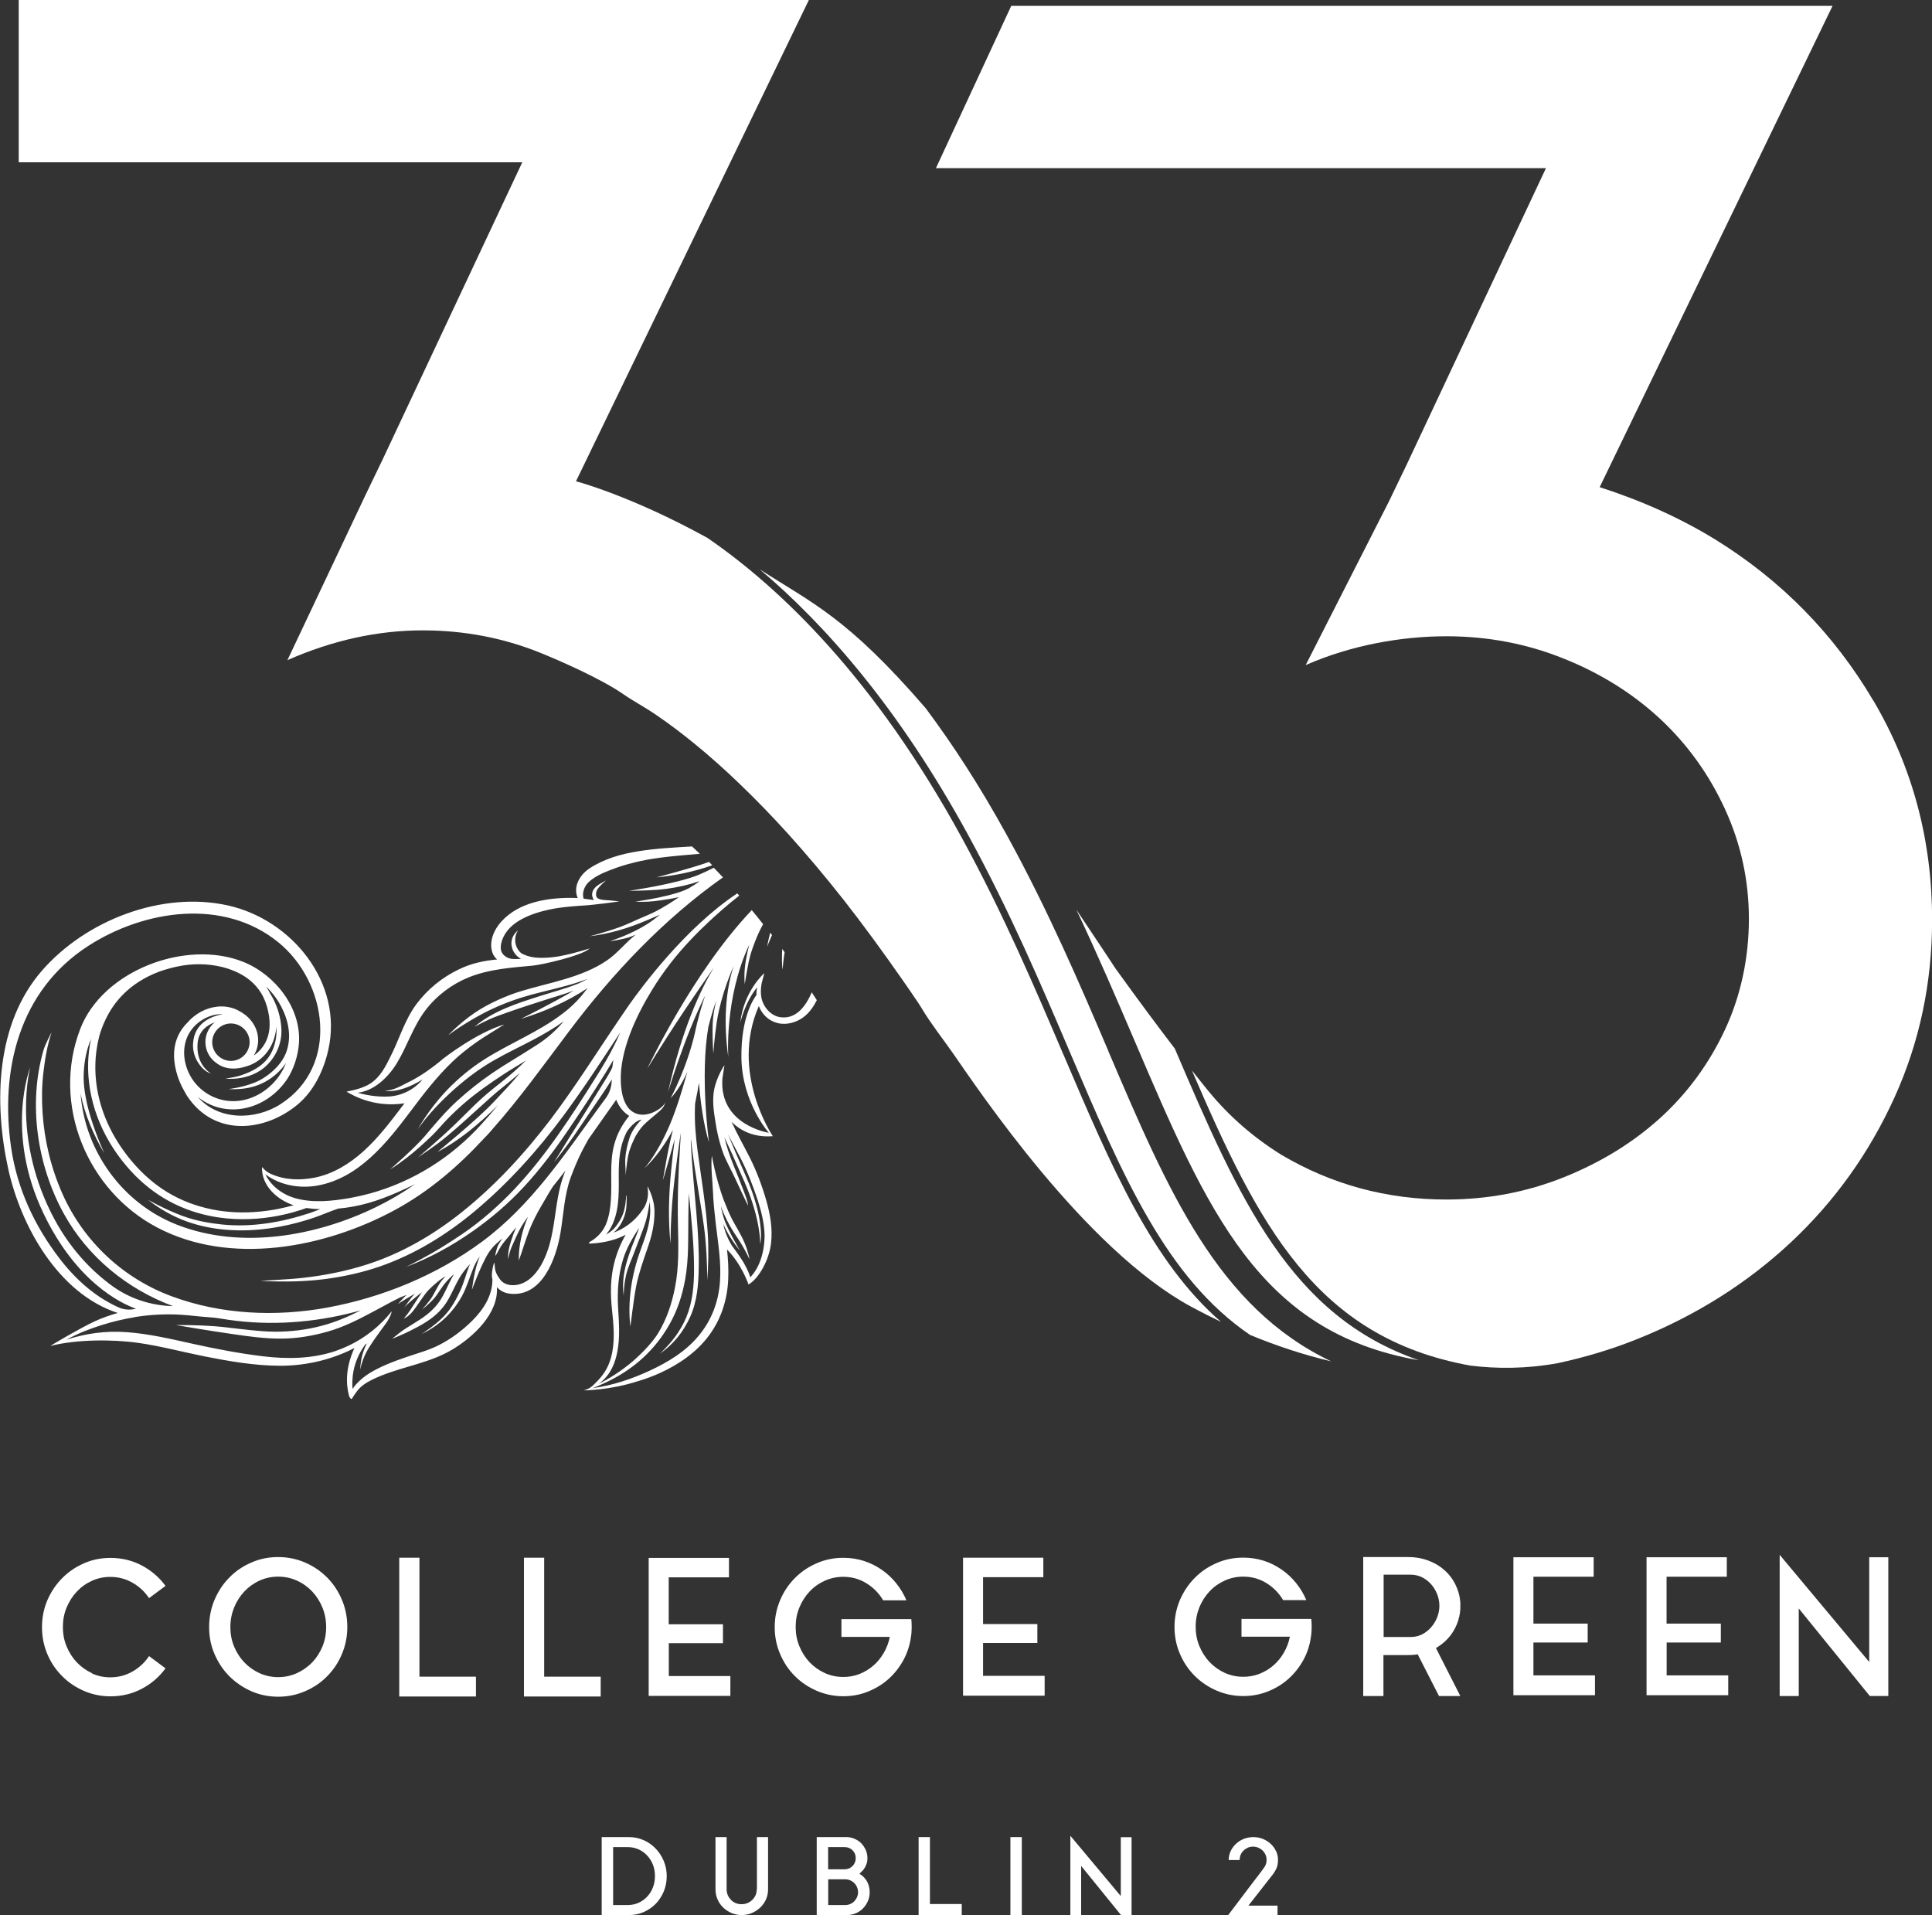
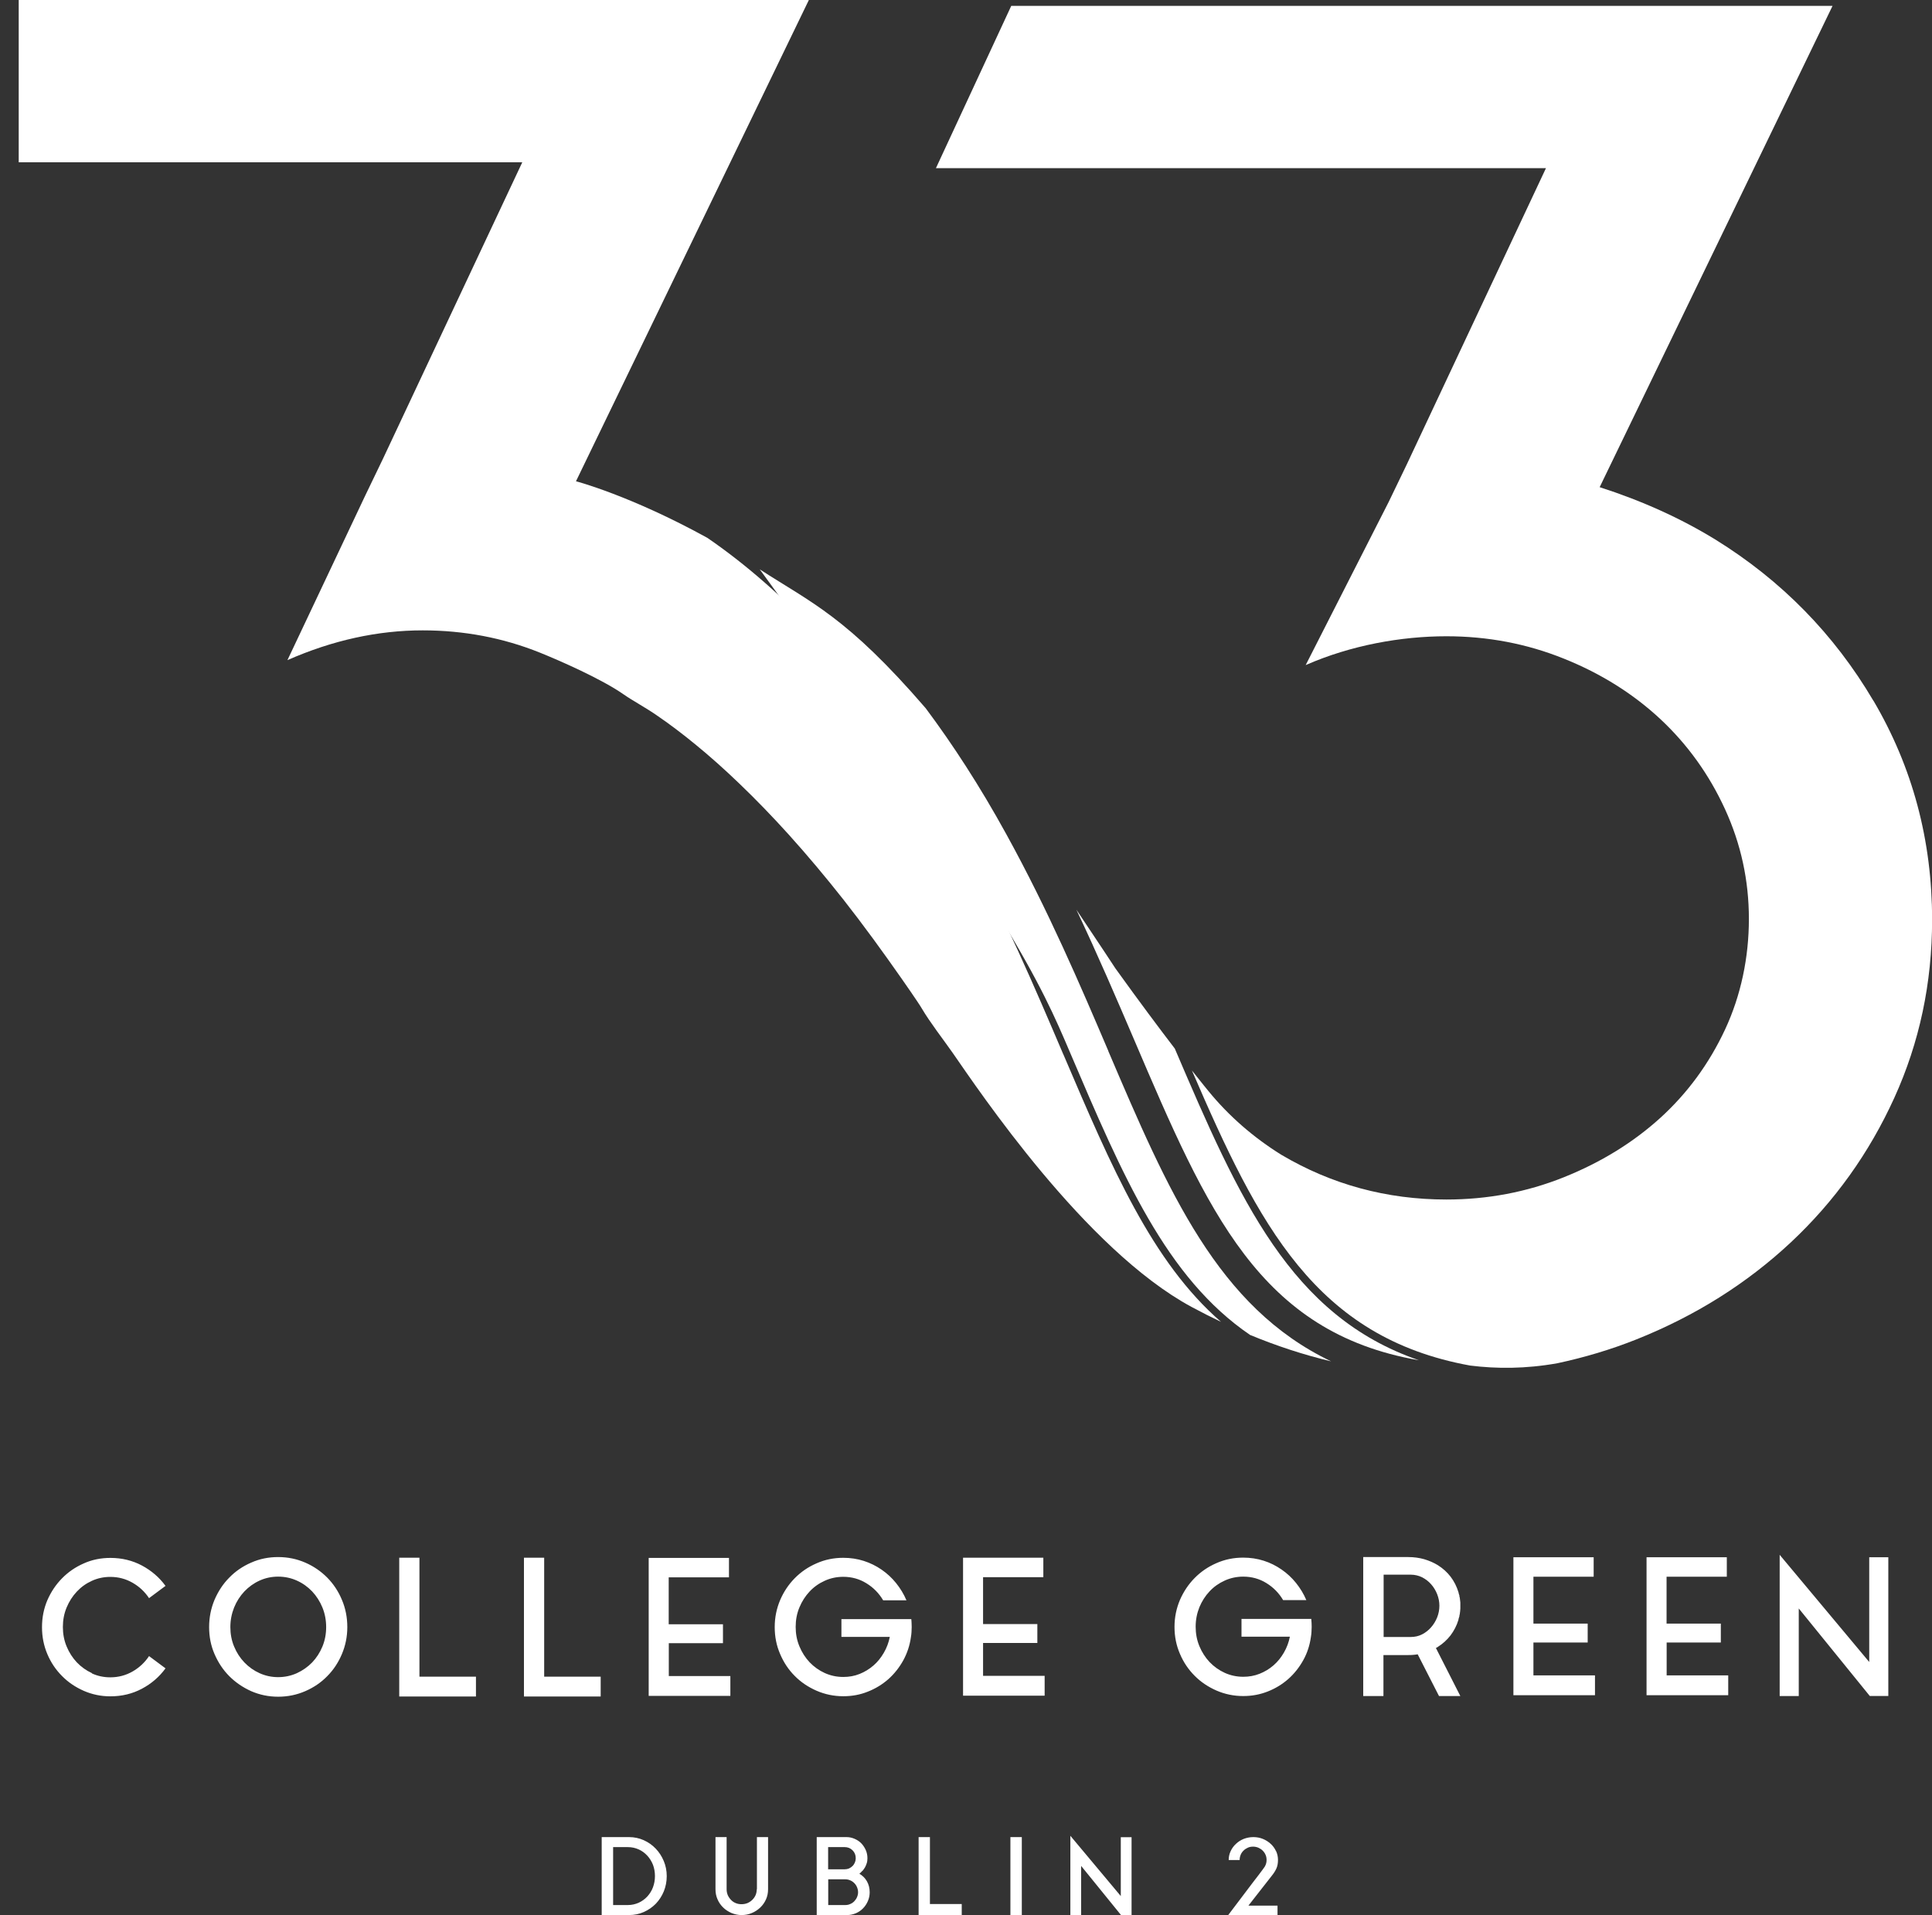
<svg xmlns="http://www.w3.org/2000/svg" width="116" height="115" viewBox="0 0 116 115" fill="none">
  <rect x="0" y="0" width="116" height="115" fill="#333333" stroke="none" />
  <g clip-path="url(#clip0_1228_238)">
    <path d="M76.614 111.145C76.536 110.976 76.429 110.83 76.294 110.707C76.159 110.583 76.002 110.482 75.822 110.409C75.642 110.336 75.451 110.302 75.249 110.302C75.047 110.302 74.856 110.341 74.676 110.409C74.496 110.482 74.339 110.583 74.21 110.707C74.075 110.83 73.968 110.976 73.89 111.145C73.811 111.314 73.772 111.488 73.772 111.679H74.429C74.429 111.566 74.451 111.465 74.491 111.364C74.53 111.269 74.592 111.179 74.665 111.111C74.738 111.038 74.822 110.982 74.923 110.937C75.019 110.892 75.126 110.875 75.238 110.875C75.35 110.875 75.451 110.898 75.552 110.937C75.648 110.982 75.738 111.038 75.811 111.111C75.884 111.184 75.946 111.269 75.985 111.364C76.03 111.46 76.047 111.566 76.047 111.679C76.047 111.819 76.013 111.949 75.94 112.072C75.94 112.078 75.923 112.1 75.901 112.128C75.878 112.156 75.85 112.196 75.817 112.246C75.783 112.297 75.743 112.348 75.699 112.404C75.654 112.46 75.609 112.522 75.569 112.578C75.463 112.718 75.345 112.876 75.21 113.044L73.744 114.983H76.704V114.416H74.957L76.373 112.606C76.491 112.46 76.581 112.314 76.642 112.173C76.704 112.033 76.732 111.864 76.732 111.668C76.732 111.482 76.693 111.302 76.614 111.134M64.918 112.038L67.317 114.994H67.941V110.308H67.294V113.842L64.266 110.223V114.994H64.913V112.038H64.918ZM60.666 114.983H61.351V110.302H60.666V114.983ZM55.834 110.302H55.155V114.989H57.744V114.32H55.834V110.302ZM49.728 114.382V112.836H50.75C50.857 112.836 50.958 112.859 51.048 112.898C51.144 112.938 51.222 112.994 51.295 113.067C51.368 113.14 51.419 113.219 51.458 113.314C51.498 113.41 51.52 113.511 51.52 113.612C51.52 113.713 51.498 113.814 51.458 113.904C51.419 114 51.363 114.078 51.295 114.151C51.228 114.224 51.144 114.281 51.048 114.32C50.953 114.365 50.851 114.382 50.75 114.382H49.728ZM49.728 110.903H50.717C50.902 110.903 51.059 110.965 51.188 111.094C51.318 111.224 51.38 111.381 51.38 111.572C51.38 111.662 51.363 111.746 51.329 111.825C51.295 111.904 51.25 111.977 51.188 112.038C51.127 112.1 51.059 112.145 50.975 112.185C50.896 112.218 50.806 112.235 50.711 112.235H49.722V110.903H49.728ZM51.784 112.331C51.84 112.263 51.891 112.196 51.936 112.117C51.981 112.038 52.014 111.954 52.042 111.864C52.071 111.774 52.082 111.673 52.082 111.566C52.082 111.392 52.048 111.229 51.981 111.078C51.913 110.926 51.823 110.791 51.711 110.673C51.593 110.555 51.464 110.471 51.306 110.403C51.155 110.336 50.992 110.302 50.823 110.302H49.037V114.983H50.857C51.042 114.983 51.222 114.944 51.385 114.876C51.554 114.803 51.694 114.708 51.818 114.579C51.941 114.455 52.037 114.309 52.11 114.14C52.183 113.972 52.217 113.797 52.217 113.612C52.217 113.365 52.16 113.146 52.048 112.949C51.936 112.758 51.784 112.606 51.599 112.505C51.66 112.454 51.717 112.392 51.773 112.331M45.436 113.432C45.436 113.556 45.413 113.674 45.369 113.781C45.324 113.887 45.256 113.983 45.172 114.067C45.088 114.151 44.992 114.213 44.88 114.264C44.767 114.309 44.65 114.331 44.52 114.331C44.391 114.331 44.279 114.309 44.172 114.264C44.06 114.219 43.964 114.151 43.886 114.067C43.807 113.983 43.739 113.887 43.694 113.781C43.65 113.674 43.627 113.556 43.627 113.432V110.302H42.959V113.432C42.959 113.651 42.998 113.854 43.082 114.039C43.161 114.224 43.273 114.387 43.419 114.528C43.56 114.668 43.728 114.775 43.919 114.86C44.11 114.938 44.312 114.983 44.526 114.983C44.739 114.983 44.953 114.944 45.144 114.86C45.335 114.781 45.503 114.668 45.65 114.528C45.795 114.387 45.908 114.23 45.992 114.039C46.076 113.854 46.116 113.651 46.116 113.432V110.302H45.447V113.432H45.436ZM36.813 114.382V110.903H37.689C37.925 110.903 38.139 110.948 38.341 111.038C38.543 111.128 38.712 111.252 38.863 111.415C39.009 111.572 39.122 111.757 39.206 111.965C39.285 112.179 39.324 112.404 39.324 112.64C39.324 112.876 39.285 113.101 39.206 113.314C39.127 113.528 39.009 113.707 38.869 113.865C38.723 114.022 38.554 114.146 38.352 114.241C38.15 114.331 37.931 114.382 37.695 114.382H36.818H36.813ZM36.127 110.302V114.983H37.762C38.088 114.983 38.386 114.921 38.661 114.798C38.936 114.674 39.178 114.505 39.38 114.298C39.582 114.084 39.74 113.842 39.858 113.556C39.97 113.275 40.032 112.971 40.032 112.645C40.032 112.319 39.97 112.016 39.852 111.735C39.734 111.454 39.571 111.201 39.369 110.993C39.167 110.78 38.925 110.611 38.65 110.487C38.374 110.364 38.082 110.302 37.768 110.302H36.133H36.127Z" fill="white" />
    <path d="M85.175 81.664C77.479 79.006 74.418 72.038 70.536 62.957C69.631 61.776 68.44 60.186 66.969 58.141C66.952 58.112 65.991 56.651 64.626 54.617C65.929 57.365 67.058 60.006 68.103 62.445C72.519 72.785 75.614 80.001 85.181 81.67" fill="white" />
    <path d="M63.845 63.311C62.166 59.377 60.267 54.915 57.761 50.324C52.509 40.709 46.846 35.297 42.475 32.296C37.846 29.745 34.583 28.896 34.583 28.896L48.565 0H1.124V9.744H31.358L22.993 27.547L21.915 29.784L17.258 39.635C19.965 38.444 22.673 37.848 25.381 37.848C27.847 37.848 30.201 38.292 32.431 39.191C33.56 39.647 36.105 40.754 37.459 41.703C37.998 42.08 38.723 42.456 39.476 42.979C40.257 43.513 41.004 44.086 41.734 44.682C42.65 45.429 43.526 46.216 44.374 47.031C45.408 48.02 46.402 49.054 47.357 50.11C48.498 51.375 49.587 52.678 50.638 54.01C51.857 55.561 53.009 57.152 54.138 58.764C54.16 58.798 55.143 60.197 55.34 60.54C55.862 61.422 56.61 62.372 57.2 63.215C58.75 65.441 65.148 75.022 71.547 78.472C72.131 78.787 72.721 79.085 73.311 79.366C69.16 75.764 66.75 70.11 63.845 63.305" fill="white" />
    <path d="M112.478 42.069C110.124 38.079 106.961 34.847 102.978 32.386C100.905 31.116 98.596 30.071 96.046 29.25L110.028 0.354H60.716L56.194 10.098H92.821L84.457 27.901L83.378 30.138L78.395 39.933C81.103 38.742 84.131 38.202 86.844 38.202C89.31 38.202 91.664 38.646 93.894 39.545C96.124 40.439 98.057 41.653 99.692 43.176C101.321 44.699 102.619 46.502 103.574 48.587C104.529 50.672 105.006 52.864 105.006 55.173C105.006 57.483 104.529 59.77 103.574 61.816C102.619 63.861 101.321 65.632 99.692 67.115C98.057 68.599 96.124 69.79 93.894 70.684C91.664 71.577 89.31 72.021 86.844 72.021C83.26 72.021 79.951 71.122 76.923 69.329C75.249 68.284 73.794 67.02 72.564 65.519C72.525 65.469 72.182 65.058 71.564 64.272C75.558 73.538 78.985 80.304 88.271 81.99C89.855 82.187 91.597 82.193 93.512 81.85C95.141 81.501 96.726 81.029 98.259 80.417C101.804 79.001 104.888 77.056 107.523 74.595C110.152 72.133 112.225 69.239 113.736 65.918C115.247 62.597 116.006 59.029 116.006 55.224C116.006 50.447 114.831 46.058 112.483 42.069" fill="white" />
-     <path d="M66.547 63.103C64.862 59.152 62.946 54.673 60.418 50.082C58.812 47.16 57.183 44.67 55.581 42.524C50.835 37.022 48.728 36.202 45.616 34.184C49.486 37.449 53.941 42.462 58.126 50.127C60.643 54.735 62.547 59.203 64.227 63.148C67.424 70.644 70.019 76.719 75.058 80.153C76.648 80.81 78.266 81.344 79.923 81.737C73.114 78.489 70.143 71.538 66.542 63.103" fill="white" />
-     <path d="M46.352 56.14C46.318 56.095 46.279 56.044 46.245 56C46.172 56.275 46.11 56.55 46.06 56.837C46.06 56.854 46.166 56.556 46.352 56.146M47.11 57.174C47.065 57.112 47.015 57.039 46.97 56.977C46.958 57.101 46.953 57.225 46.953 57.337C46.936 57.854 46.986 58.253 46.992 58.191C47.003 57.989 47.037 57.624 47.11 57.174ZM42.706 51.97C42.706 51.97 42.745 51.953 42.762 51.948C42.7 51.88 42.633 51.813 42.571 51.751C41.487 52.145 39.38 52.684 39.419 52.678C40.543 52.572 41.644 52.341 42.711 51.97M18.409 72.532C18.679 72.572 18.948 72.594 19.224 72.6C19.021 72.679 18.819 72.757 18.623 72.825C16.926 73.387 15.14 73.701 13.348 73.522C12.645 73.448 11.808 73.319 10.938 72.999C9.893 72.611 8.87 72.027 8.887 72.038C9.589 72.589 10.37 73.033 11.207 73.336C12.769 73.898 14.499 73.982 16.134 73.758C17.033 73.634 17.926 73.42 18.786 73.134C19.291 72.965 19.791 72.74 20.302 72.566C20.611 72.538 20.909 72.499 21.179 72.448C22.42 72.229 23.566 71.746 24.707 71.201C24.78 71.167 24.853 71.128 24.926 71.094C24.19 71.611 23.409 72.072 22.578 72.476C18.988 74.224 14.488 75.028 10.668 73.55C7.337 72.263 5.09 69.099 4.837 65.643C5.078 66.918 5.629 68.16 6.269 69.262C6.281 69.284 5.814 68.284 5.455 67.121C5.202 66.306 5.028 65.412 5.022 64.755C5.017 64.007 5.129 63.255 5.393 62.558C5.415 62.496 5.438 62.44 5.466 62.383C5.365 62.844 5.309 63.316 5.292 63.794C5.23 65.969 6.039 68.172 7.578 69.992C8.915 71.577 10.595 72.589 12.572 72.999C15.297 73.567 17.696 72.791 18.392 72.532M15.988 59.242C16.269 59.512 16.51 59.815 16.718 60.141C17.735 61.822 17.291 63.035 17.05 63.479C17.016 63.541 16.977 63.603 16.937 63.665C16.859 63.783 16.774 63.895 16.685 63.996C16.392 64.334 15.898 64.744 15.353 64.974C14.556 65.306 13.707 65.39 13.718 65.39C14.336 65.418 14.926 65.368 15.511 65.143C16.055 64.929 16.544 64.586 16.926 64.142C17.016 64.041 17.095 63.934 17.173 63.822C17.061 64.114 16.909 64.395 16.713 64.665C16.084 65.519 15.072 66.126 13.977 66.115C12.909 66.109 11.904 65.497 11.404 64.558C10.932 63.676 10.898 62.541 11.561 61.743C11.994 61.22 12.69 60.861 13.376 60.894C12.629 61.023 11.685 61.451 11.595 62.603C11.539 63.305 11.853 63.805 12.129 64.103C12.308 64.3 12.471 64.39 12.674 64.463C12.482 64.339 11.758 63.822 11.865 62.625C11.926 61.945 12.376 61.574 12.887 61.383C12.494 61.715 12.269 62.232 12.348 62.777C12.409 63.215 12.651 63.586 12.988 63.822C13.735 64.412 14.713 64.047 14.713 64.047C15.634 63.816 16.482 63.002 16.595 61.653C16.617 61.956 16.595 62.271 16.522 62.58C16.269 63.614 15.617 64.193 14.387 64.592C14.117 64.676 13.533 64.761 13.533 64.761C14.168 64.817 14.825 64.704 15.393 64.412C16.331 63.929 16.932 62.878 16.898 61.833C16.876 61.091 16.634 60.31 16.224 59.658C16.151 59.517 16.078 59.383 15.994 59.259M14.977 62.417C15.061 63.03 14.634 63.597 14.022 63.687C13.409 63.772 12.842 63.344 12.752 62.732C12.668 62.119 13.095 61.552 13.707 61.462C14.319 61.377 14.887 61.805 14.977 62.417ZM8.078 79.079C8.078 79.079 8.118 79.079 8.123 79.074C9.028 78.933 9.943 78.883 10.876 78.939C11.421 78.973 11.966 79.051 12.511 79.085C12.775 79.102 13.033 79.13 13.291 79.175C15.78 79.602 18.359 79.473 20.814 78.894C21.1 78.826 21.381 78.753 21.662 78.675C20.909 79.057 20.134 79.388 19.314 79.602C18.392 79.849 17.432 79.962 16.482 79.956C15.516 79.945 14.556 79.804 13.595 79.698C12.584 79.579 11.584 79.557 10.572 79.557C10.528 79.557 12.82 79.939 13.943 80.097C14.909 80.237 15.876 80.377 16.859 80.372C17.819 80.372 18.774 80.209 19.696 79.945C20.606 79.681 21.454 79.265 22.291 78.815C22.701 78.596 23.111 78.371 23.527 78.152C23.69 78.068 23.858 77.984 24.027 77.899C24.156 77.849 24.285 77.798 24.415 77.748C24.229 77.905 23.875 78.315 23.909 78.287C24.01 78.208 24.465 77.933 24.915 77.669C24.656 77.933 24.459 78.264 24.229 78.546C24.297 78.456 24.476 78.293 24.662 78.13C24.875 77.95 25.094 77.77 25.173 77.708C25.224 77.669 25.274 77.629 25.33 77.59C25.089 77.944 24.808 78.405 24.589 78.725C24.381 79.029 24.229 79.169 24.24 79.169C24.555 79.046 24.768 78.765 24.965 78.495C25.19 78.186 25.392 77.86 25.634 77.562C25.746 77.427 26.15 77.028 26.566 76.742C26.628 76.697 26.695 76.657 26.757 76.618C26.678 76.702 26.6 76.792 26.527 76.882C26.302 77.163 26.128 77.573 25.943 77.871C25.757 78.175 25.33 78.635 25.341 78.624C25.589 78.433 25.813 78.225 26.027 78C26.263 77.742 26.431 77.422 26.645 77.146C26.825 76.91 27.032 76.691 27.257 76.5C27.015 76.91 26.83 77.354 26.605 77.781C26.28 78.399 25.802 78.849 25.218 79.225C24.943 79.405 24.667 79.568 24.392 79.743C24.094 79.928 23.836 80.147 23.561 80.366C23.516 80.406 24.257 80.091 24.577 79.928C24.858 79.782 25.145 79.641 25.415 79.478C25.988 79.136 26.482 78.725 26.836 78.152C27.201 77.562 27.42 76.893 27.847 76.337C27.965 76.185 28.088 76.039 28.218 75.899C27.999 76.427 27.858 77.017 27.634 77.495C27.403 77.984 27.122 78.551 26.628 79.057C26.072 79.624 25.308 80.091 25.319 80.091C26.353 79.602 27.167 78.843 27.723 77.843C28.015 77.315 28.178 76.742 28.403 76.185C28.51 75.921 28.633 75.663 28.808 75.432C28.544 76.067 28.431 76.747 28.336 77.433C28.336 77.461 28.869 75.949 29.336 75.219C29.616 74.775 30.072 74.438 30.161 74.365C30.077 74.488 29.998 74.612 29.925 74.735C29.819 74.921 29.712 75.421 29.746 75.393C29.83 75.314 29.914 75.078 30.083 74.825C30.246 74.572 30.493 74.308 30.566 74.213C30.706 74.033 30.852 73.853 30.998 73.684C30.864 73.971 30.762 74.269 30.667 74.567C30.56 74.898 30.487 75.247 30.51 75.601C30.51 75.623 30.538 75.404 30.622 75.134C30.701 74.893 30.836 74.606 30.914 74.432C31.066 74.095 31.223 73.758 31.425 73.448C31.51 73.314 31.605 73.184 31.701 73.055C31.352 73.881 31.133 74.775 31.15 75.663C31.15 75.747 31.549 74.466 31.768 73.892C31.965 73.387 32.212 72.898 32.487 72.431C32.723 72.032 32.948 71.622 33.201 71.234C33.453 70.92 33.706 70.605 33.953 70.279C33.925 70.347 33.897 70.414 33.875 70.476C33.195 72.257 33.453 74.275 32.487 75.96C32.116 76.607 31.521 77.202 30.723 77.163C30.437 77.146 30.167 77.034 30.004 76.792C29.909 76.652 29.802 76.489 29.751 76.314C29.701 76.151 29.712 75.977 29.684 75.82C29.667 75.73 29.454 76.5 29.566 76.82C29.566 77.809 29.015 78.641 28.336 79.315C27.74 79.9 27.061 80.411 26.313 80.782C25.695 81.091 25.016 81.265 24.37 81.49C23.617 81.749 22.87 82.03 22.19 82.445C21.898 82.625 21.622 82.85 21.392 83.103C21.314 83.187 21.235 83.288 21.168 83.395C21.128 82.895 21.123 81.839 21.92 80.737C21.954 80.715 21.988 80.687 22.027 80.659C21.83 81.041 21.634 81.586 21.634 82.254C21.634 82.254 21.673 81.827 21.982 81.215C22.218 80.748 22.662 80.164 23.055 79.619C23.448 79.13 23.549 78.692 23.505 78.748C23.342 78.956 23.167 79.152 22.982 79.338C22.19 80.141 21.229 80.743 20.151 81.114C18.752 81.591 17.246 81.608 15.791 81.434C14.359 81.26 12.921 80.984 11.511 80.67C10.219 80.383 8.921 80.08 7.601 79.984C6.354 79.894 5.157 80.057 3.983 80.439C4.663 80.068 5.393 79.782 6.129 79.551C6.781 79.349 7.438 79.192 8.101 79.085M41.593 50.818C40.498 50.886 39.403 50.936 38.324 51.111C37.296 51.273 36.257 51.566 35.38 52.15C35.004 52.403 34.678 52.808 34.605 53.263C34.571 53.488 34.594 53.718 34.689 53.92C34.577 53.92 34.47 53.915 34.358 53.909C32.864 53.898 31.178 54.162 30.116 55.314C29.667 55.803 29.336 56.533 29.566 57.197C29.622 57.365 29.723 57.494 29.847 57.607C29.055 57.68 28.285 57.843 27.549 58.203C26.549 58.68 25.667 59.399 25.004 60.287C24.285 61.254 23.965 62.428 23.42 63.49C23.167 63.991 22.842 64.671 22.224 65.064C21.639 65.435 20.752 65.536 20.808 65.547C22.207 66.385 23.533 66.362 24.285 66.244C23.521 67.25 22.768 68.267 21.83 69.116C20.999 69.863 20.021 70.476 18.92 70.701C18.022 70.886 17.083 70.852 16.246 70.476C16.067 70.397 15.909 70.268 15.78 70.122C15.752 70.088 15.73 70.071 15.73 70.088C15.701 71.195 16.64 72.038 17.628 72.364C16.595 72.656 14.713 73.027 12.69 72.606C10.78 72.207 9.224 71.274 7.927 69.74C5.837 67.267 5.365 64.48 5.966 62.192C6.039 61.94 6.157 61.574 6.359 61.17C6.814 60.231 7.702 59.04 9.561 58.337C9.91 58.214 10.269 58.112 10.634 58.034C11.522 57.843 12.438 57.843 13.32 58.056C14.291 58.298 15.567 58.877 16.016 60.394C16.527 62.119 15.803 62.985 15.241 63.373C15.449 63.03 15.544 62.608 15.482 62.204C15.387 61.529 14.926 60.984 14.331 60.686C14.331 60.686 13.819 60.36 13.061 60.439C12.365 60.507 11.702 60.872 11.247 61.406C9.601 63.047 11.016 65.418 11.016 65.418C11.106 65.592 11.191 65.733 11.235 65.806C12.893 68.295 15.915 67.947 17.87 66.317C18.87 65.486 19.448 64.216 19.712 63.035C20.617 59.006 17.522 55.218 13.685 54.364C9.719 53.482 5.151 55.252 2.517 58.281C-0.258 61.468 -0.371 66.194 0.483 70.133C1.236 73.595 3.483 77.658 7.067 78.832C6.601 78.967 6.146 79.124 5.702 79.327C4.944 79.669 2.949 80.833 3.039 80.81C4.584 80.417 6.747 80.406 8.314 80.63C9.651 80.821 10.96 81.175 12.286 81.44C13.758 81.732 15.286 81.996 16.791 82.002C18.213 82.007 19.628 81.709 20.92 81.114C21.044 81.058 21.162 80.996 21.28 80.934C21.049 81.44 20.628 82.541 20.948 83.766C20.937 83.817 21.072 84.064 21.128 83.98C21.33 83.665 21.499 83.39 21.808 83.159C22.134 82.918 22.516 82.749 22.887 82.597C24.308 82.024 25.858 81.816 27.184 81.013C28.426 80.26 29.937 78.866 29.836 77.281C30.032 77.5 30.291 77.635 30.605 77.674C32.566 77.905 33.403 75.533 33.656 73.999C33.841 72.881 33.88 71.746 34.274 70.672C34.47 70.144 34.689 69.621 34.942 69.116C35.066 68.868 35.206 68.632 35.335 68.391C35.892 67.604 36.442 66.812 36.998 66.031C37.172 66.469 37.453 66.8 37.779 66.997C37.358 67.514 37.049 68.076 36.875 68.734C36.588 69.818 36.757 70.936 36.678 72.044C36.644 72.544 36.571 73.061 36.375 73.522C36.172 73.988 35.83 74.331 35.392 74.578C35.347 74.606 35.363 74.674 35.414 74.668C36.42 74.623 37.111 74.381 37.566 74.134C37.262 74.662 37.032 75.23 36.88 75.826C36.644 76.758 36.644 77.686 36.745 78.635C36.835 79.478 36.919 80.344 36.762 81.187C36.684 81.603 36.538 82.013 36.307 82.373C36.184 82.564 36.032 82.755 35.869 82.918C35.689 83.103 35.493 83.322 35.245 83.412C35.127 83.457 35.06 83.48 35.06 83.48C35.06 83.48 36.616 83.48 38.335 82.918C38.335 82.918 38.335 82.918 38.341 82.918C38.779 82.788 39.212 82.625 39.633 82.434C40.773 81.912 41.841 81.181 42.588 80.158C43.307 79.18 43.672 78.017 43.723 76.815C43.751 76.219 43.717 75.618 43.65 75.022C44.52 75.893 44.93 77.084 44.942 77.124C45.312 76.905 45.605 76.494 45.818 76.107C46.065 75.651 46.234 75.157 46.295 74.64C46.397 73.763 46.245 72.898 46.003 72.06C45.751 71.184 45.425 70.313 45.015 69.498C44.655 68.784 44.256 68.087 43.925 67.357C44.436 67.863 45.228 68.312 46.402 68.217C46.402 68.217 43.807 64.412 45.56 60.405C45.751 60.894 46.138 61.293 46.694 61.428C47.239 61.563 47.852 61.383 48.284 61.04C48.616 60.776 48.852 60.428 49.043 60.051C48.941 59.888 48.84 59.737 48.739 59.579C48.397 60.383 47.812 61.215 46.846 61.074C46.34 60.995 45.953 60.596 45.779 60.13C45.655 59.804 45.661 59.343 45.745 58.978C45.807 58.719 45.908 58.41 45.88 58.438C45.88 58.438 44.65 59.512 44.447 61.411C44.447 61.411 44.722 60.175 45.459 59.281C45.43 59.433 45.413 59.585 45.419 59.742C45.245 59.967 44.487 61.102 44.515 63.496C44.548 66.199 46.161 68.014 46.161 68.014C46.161 68.014 43.166 67.559 43.374 64.755C43.408 64.496 43.459 64.238 43.498 63.968C43.498 63.934 43.026 64.642 42.874 65.452C42.734 66.182 42.908 67.008 42.947 67.301C43.032 67.907 43.172 68.509 43.369 69.093C43.565 69.672 43.897 70.217 44.15 70.774C44.279 71.055 44.919 72.42 44.913 72.381C44.886 72.094 44.767 71.813 44.666 71.543C44.565 71.274 44.464 71.01 44.357 70.746C44.133 70.189 43.902 69.644 43.717 69.076C43.633 68.812 43.554 68.548 43.492 68.278C43.745 68.812 44.155 69.711 44.717 71.004C45.694 73.263 45.644 74.702 45.644 74.702C45.666 74.651 45.964 73.285 44.762 70.571C44.29 69.504 43.947 68.689 43.706 68.093C43.959 68.599 44.239 69.093 44.492 69.593C44.897 70.391 45.228 71.24 45.503 72.088C45.722 72.769 45.897 73.493 45.908 74.213C45.88 75.797 45.206 76.534 45.037 76.697C45.037 76.635 44.992 76.472 44.784 76.056C44.616 75.719 44.301 75.264 43.998 74.865C43.914 74.752 43.734 74.443 43.605 74.106C43.52 73.887 43.459 73.656 43.419 73.477C43.678 74.055 44.015 74.595 44.419 75.078C44.436 75.101 43.734 73.915 43.509 73.285C43.408 72.999 43.335 72.707 43.279 72.42C43.386 72.718 43.515 73.004 43.655 73.285C43.852 73.679 44.088 74.044 44.335 74.409C44.582 74.786 44.807 75.191 44.998 75.601C45.003 75.612 44.93 75.151 44.7 74.612C44.47 74.072 44.082 73.46 43.987 73.269C43.779 72.875 43.616 72.465 43.453 72.049C43.374 71.847 43.161 71.218 43.009 70.616C42.846 69.981 42.739 69.385 42.739 69.385C42.666 70.06 42.784 70.903 42.807 71.538C42.829 72.201 42.908 72.858 42.981 73.516C43.116 74.657 43.312 75.803 43.228 76.955C43.144 78.147 42.734 79.242 41.975 80.17C41.189 81.136 40.116 81.782 39.004 82.299C37.931 82.8 36.762 83.187 35.588 83.345C35.745 83.288 35.92 83.215 36.105 83.126C36.296 83.041 36.481 82.957 36.667 82.861C37.391 82.496 38.049 82.041 38.633 81.501C39.24 80.939 39.762 80.282 40.183 79.54C40.667 78.697 40.964 77.781 41.138 76.826C41.358 75.595 41.313 74.365 41.329 73.123C41.329 72.808 41.341 72.28 41.358 71.639C41.509 73.162 41.672 74.679 41.672 76.213C41.672 77.202 41.582 78.197 41.195 79.119C41.06 79.445 40.785 79.945 40.492 80.321C40.06 80.889 39.605 81.288 39.622 81.277C40.436 80.715 41.043 79.95 41.447 79.046C41.858 78.13 41.936 77.124 41.953 76.129C41.975 75.056 41.908 73.982 41.818 72.909C41.695 71.459 41.548 70.015 41.475 68.565C41.475 68.509 41.481 68.453 41.487 68.397C41.599 69.526 41.801 70.65 41.975 71.774C42.082 72.448 42.273 73.488 42.352 74.404C42.475 75.764 42.464 76.933 42.464 76.899C42.532 75.96 42.554 75.039 42.498 74.1C42.397 72.403 42.099 70.746 41.88 69.065C41.773 68.239 41.7 67.402 41.723 66.564C41.723 66.463 41.728 66.362 41.734 66.261C41.813 65.834 41.874 65.564 41.874 65.564C41.897 65.379 41.931 65.199 41.97 65.019C42.054 66.137 42.223 67.452 42.571 68.599C42.571 68.599 42.015 64.614 42.532 61.658C42.666 61.125 42.818 60.596 43.004 60.079C42.891 60.54 42.807 61.012 42.79 61.479C42.768 62.08 42.796 62.67 42.829 63.266C42.829 63.294 42.886 62.355 43.032 61.383C43.116 60.827 43.262 60.254 43.38 59.849C43.532 59.321 43.717 58.804 43.925 58.298C43.964 58.197 44.009 58.101 44.048 58C44.043 58.017 44.037 58.039 44.032 58.056C43.565 59.523 43.431 61.394 43.728 63.474C43.728 63.474 43.475 59.961 44.981 56.724C44.942 56.882 44.908 57.039 44.874 57.191C44.734 57.82 44.655 58.45 44.717 59.09C44.717 59.107 44.897 57.843 45.082 57.247C45.178 56.938 45.425 56.202 45.812 55.499L45.818 55.488C45.588 55.19 45.363 54.921 45.138 54.645C41.61 58.343 38.869 64.154 38.869 64.154C40.425 61.608 41.914 59.439 42.858 58.101C42.06 59.428 40.942 61.799 40.11 65.575C40.11 65.575 41.082 62.288 42.341 59.77C42.093 60.484 41.897 61.215 41.734 61.951C41.734 61.956 41.734 61.968 41.734 61.973C41.234 64.165 40.262 65.941 40.262 65.941C40.723 65.452 41.049 64.856 41.273 64.339C40.886 65.738 40.498 66.93 40.099 67.801C39.307 69.554 38.605 70.234 38.655 70.183C39.391 69.504 39.964 68.649 40.403 67.84C40.352 68.059 40.296 68.273 40.245 68.492C40.066 69.273 39.942 70.071 39.801 70.858C39.801 70.886 40.257 69.329 40.464 68.565C40.481 68.498 40.498 68.436 40.515 68.368C40.436 68.987 40.363 69.61 40.301 70.234C40.155 71.712 40.105 73.213 40.262 74.69C40.262 74.707 40.257 73.853 40.318 72.825C40.369 71.937 40.481 70.92 40.571 70.234C40.661 69.52 40.756 68.801 40.863 68.087C40.863 68.059 40.869 68.037 40.874 68.009C40.863 68.357 40.841 68.7 40.83 68.857C40.723 70.431 40.672 72.004 40.706 73.578C40.734 74.837 40.773 76.073 40.526 77.309C40.341 78.259 40.032 79.197 39.526 80.029C39.212 80.552 38.633 81.17 38.015 81.715C37.257 82.367 36.493 82.816 35.925 83.103C35.959 83.081 35.993 83.058 36.021 83.036C36.217 82.884 36.386 82.704 36.532 82.502C36.818 82.097 36.981 81.619 37.071 81.13C37.234 80.265 37.161 79.377 37.111 78.506C37.054 77.528 37.122 76.562 37.408 75.618C37.616 74.932 37.987 74.32 38.369 73.718C38.318 73.909 38.24 74.095 38.167 74.275C38.015 74.657 37.863 75.044 37.734 75.432C37.476 76.197 37.335 77 37.448 77.809C37.448 77.843 37.436 77.247 37.588 76.573C37.689 76.107 37.936 75.59 38.06 75.252C38.206 74.853 38.369 74.466 38.515 74.067C38.554 73.96 38.689 73.623 38.79 73.269C38.891 72.898 38.953 72.516 38.976 72.364C38.987 72.296 38.998 72.229 39.004 72.167C39.037 72.403 39.049 72.639 39.037 72.881C38.992 73.64 38.712 74.353 38.459 75.061C37.931 76.506 37.672 78.102 37.846 79.636C37.852 79.698 38.038 78.023 38.195 77.231C38.352 76.444 38.622 75.68 38.886 74.921C39.139 74.196 39.301 73.51 39.296 72.735C39.296 71.926 38.874 71.223 38.874 71.223C38.88 71.291 38.886 71.364 38.897 71.431C38.936 71.813 38.858 72.201 38.655 72.532C38.655 72.532 38.65 72.544 38.644 72.544C38.099 73.392 37.391 73.808 36.835 74.01C37.043 73.842 37.206 73.628 37.335 73.381C37.453 73.156 37.538 72.909 37.582 72.662C37.639 72.37 37.611 72.088 37.633 71.796C37.633 71.779 37.611 71.779 37.605 71.796C37.582 71.909 37.566 72.561 37.352 73.021C37.217 73.314 37.026 73.6 36.846 73.786C36.661 73.977 36.481 74.067 36.386 74.123C36.487 74.005 36.583 73.876 36.661 73.735C37.167 72.83 37.161 71.74 37.15 70.734C37.144 70.105 37.156 69.475 37.302 68.863C37.369 68.571 37.476 68.284 37.605 68.009C37.684 67.846 37.914 67.576 38.127 67.407C38.296 67.278 38.459 67.222 38.521 67.222C38.206 67.52 37.925 67.936 37.801 68.312C37.667 68.722 37.566 69.172 37.538 69.616C37.532 69.728 37.549 70.037 37.56 70.273C37.571 70.453 37.571 70.571 37.566 70.633C37.566 70.644 37.599 69.936 37.728 69.341C37.83 68.88 38.021 68.514 38.06 68.425C38.212 68.065 38.498 67.705 38.611 67.582C38.79 67.385 39.335 66.941 39.414 66.874C39.543 66.767 39.7 66.638 39.813 66.486C39.88 66.39 39.908 66.289 39.97 66.171C39.846 66.401 39.588 66.604 39.33 66.733C38.981 66.913 38.611 66.98 38.273 66.885C37.476 66.66 37.296 65.643 37.273 64.929C37.212 63.069 38.195 60.995 39.144 59.444C39.813 58.354 40.582 57.359 41.475 56.421C41.475 56.421 41.841 56.033 41.981 55.898C42.312 55.572 42.796 55.112 43.346 54.634C43.672 54.347 44.026 54.055 44.386 53.774C44.346 53.729 44.307 53.684 44.267 53.639C41.144 55.707 38.481 59.326 37.773 60.332C37.616 60.557 37.465 60.782 37.307 61.012C35.897 63.08 34.577 65.204 33.066 67.2C31.504 69.256 29.723 71.195 27.701 72.802C25.993 74.162 24.083 75.269 21.999 75.932C20.763 76.326 19.482 76.579 18.19 76.725C17.342 76.82 15.606 76.905 15.628 76.905C15.921 76.921 16.207 76.933 16.499 76.938C17.583 76.961 18.64 76.921 19.712 76.77C20.752 76.624 21.769 76.393 22.763 76.056C24.886 75.325 26.802 74.145 28.515 72.712C30.521 71.032 32.296 69.06 33.852 66.958C35.043 65.345 36.139 63.665 37.24 61.99C37.139 62.221 37.038 62.451 36.925 62.676C36.583 63.373 36.184 64.041 35.768 64.699C34.307 67.025 32.785 69.38 30.897 71.386C29.976 72.364 28.898 73.314 27.785 74.072C27.302 74.398 26.594 74.865 25.943 75.236C25.094 75.719 24.353 76.079 24.381 76.067C25.813 75.528 27.128 74.803 28.381 73.926C29.487 73.151 30.521 72.268 31.437 71.279C32.403 70.24 33.251 69.116 34.049 67.947C34.847 66.784 35.616 65.603 36.363 64.406C36.521 64.154 36.678 63.895 36.83 63.637C36.802 63.783 36.785 63.923 36.768 64.069C36.74 64.131 36.712 64.193 36.684 64.255C36.549 64.508 36.403 64.755 36.245 64.997C35.92 65.514 35.605 66.042 35.279 66.564C34.942 67.104 34.605 67.643 34.257 68.183C33.92 68.711 33.605 69.251 33.268 69.779C33.246 69.813 34.077 68.762 34.442 68.222C34.796 67.694 35.156 67.171 35.515 66.643C35.863 66.126 36.223 65.62 36.554 65.098C36.616 65.002 36.672 64.907 36.728 64.811C36.734 65.216 36.611 65.609 36.375 65.929C36.245 66.104 36.116 66.284 35.987 66.458C33.88 69.352 31.875 72.381 28.959 74.539C26.24 76.556 22.959 77.905 19.634 78.512C16.555 79.074 13.275 78.928 10.325 77.837C7.393 76.758 5.017 74.533 3.747 71.673C3.067 70.144 2.668 68.492 2.556 66.823C2.5 66.008 2.511 65.188 2.607 64.378C2.702 63.58 2.837 62.76 3.095 61.996C3.107 61.956 2.713 62.693 2.607 63.069C1.68 66.278 2.23 69.976 3.837 72.881C5.275 75.477 7.634 77.394 10.387 78.422H10.376C9.078 78.388 7.814 77.984 6.758 77.225C5.539 76.343 4.112 74.938 3.039 72.757C0.725 68.059 1.82 64.069 1.82 64.069C1.82 64.069 0.27 67.964 2.612 72.858C4.567 76.95 7.236 78.253 8.168 78.579C8.123 78.585 8.084 78.596 8.039 78.602C7.719 78.663 7.387 78.624 7.09 78.484C7.039 78.461 6.994 78.439 6.977 78.433C6.646 78.27 6.32 78.09 6.011 77.888C5.09 77.281 4.292 76.489 3.618 75.618C2.079 73.628 1.028 71.375 0.668 68.902C-0.006 64.266 1.14 59.472 5.303 56.792C8.657 54.628 13.426 53.903 16.713 56.578C19.673 58.989 20.392 64.013 16.853 66.289C15.314 67.284 13.101 67.278 11.876 65.862C12.353 66.244 12.926 66.503 13.544 66.581C14.999 66.772 16.421 66.019 17.241 64.794C17.651 64.176 17.898 63.35 17.949 62.648C18.1 60.518 16.51 58.511 14.595 57.747C11.162 56.382 6.157 58.27 4.814 61.788C3.084 66.306 5.224 71.482 9.438 73.701C13.831 76.011 19.482 74.927 23.667 72.673C25.768 71.543 27.521 70.02 29.094 68.318C29.257 68.155 29.409 67.986 29.555 67.812C31.201 65.957 32.661 63.918 34.156 61.934C36.779 58.444 39.835 55.202 43.408 52.678C43.217 52.476 43.037 52.285 42.858 52.099C42.56 52.251 42.256 52.397 41.947 52.527C41.285 52.802 40.223 53.044 39.335 53.218C38.448 53.386 37.74 53.488 37.773 53.488C38.532 53.471 39.285 53.465 40.037 53.364C40.706 53.274 41.369 53.122 42.009 52.903C41.874 53.01 41.717 53.122 41.543 53.218C40.779 53.785 38.139 54.134 38.139 54.134C38.644 54.168 39.144 54.134 39.644 54.061C40.02 54.005 40.403 53.948 40.773 53.864C40.756 53.875 40.245 54.235 39.706 54.538C39.296 54.775 38.863 54.96 38.644 55.05C38.251 55.207 37.706 55.488 37.172 55.679C36.257 56.005 35.375 56.219 35.414 56.213C36.594 56.067 37.717 55.735 38.807 55.269C39.077 55.151 39.352 55.039 39.627 54.921C39.391 55.112 39.139 55.303 38.88 55.471C37.858 56.123 36.751 56.46 36.639 56.505C36.599 56.522 37.493 56.393 37.897 56.23C37.987 56.196 38.082 56.157 38.172 56.118C37.566 56.584 37.088 57.225 36.453 57.657C34.931 58.703 32.993 58.989 31.262 59.517C30.47 59.759 29.347 60.231 28.487 60.821C27.521 61.484 26.903 62.17 26.926 62.153C27.313 61.85 27.757 61.569 28.178 61.316C28.611 61.057 29.015 60.832 29.465 60.619C30.268 60.237 31.1 59.939 31.953 59.709C32.858 59.467 33.774 59.276 34.667 58.989C34.869 58.922 35.071 58.854 35.274 58.776C35.066 58.899 34.847 59.006 34.616 59.096C33.903 59.377 33.161 59.568 32.437 59.798C31.055 60.242 29.605 60.692 28.487 61.653C28.471 61.664 28.886 61.428 29.381 61.203C29.779 61.023 30.24 60.872 30.549 60.759C31.279 60.501 32.021 60.265 32.757 60.029C33.319 59.849 33.892 59.686 34.448 59.478C33.144 60.254 31.229 61.192 31.291 61.17C32.712 60.731 34.043 60.147 35.285 59.326C35.156 59.484 35.032 59.647 34.903 59.804C34.571 60.197 34.195 60.546 33.785 60.855C32.336 61.968 30.605 62.636 29.072 63.614C28.251 64.137 27.51 64.755 26.836 65.452C26.538 65.761 26.111 66.267 25.78 66.727C25.364 67.306 25.072 67.812 25.089 67.784C25.735 66.885 26.493 66.092 27.319 65.362C28.038 64.727 28.813 64.148 29.645 63.67C30.437 63.215 31.274 62.827 32.083 62.395C32.689 62.069 33.296 61.72 33.852 61.316C33.757 61.422 33.667 61.529 33.571 61.63C32.886 62.367 32.229 62.737 31.953 62.917C31.161 63.434 30.341 63.895 29.56 64.429C28.802 64.946 28.083 65.519 27.409 66.137C26.712 66.778 26.117 67.492 25.51 68.211C24.886 68.947 23.403 70.228 23.426 70.212C23.763 70.004 24.083 69.773 24.398 69.532C24.931 69.121 25.437 68.666 25.92 68.2C26.257 67.874 26.555 67.503 26.886 67.166C27.218 66.829 27.561 66.508 27.92 66.199C28.633 65.587 29.409 65.047 30.195 64.53C30.65 64.232 31.122 63.957 31.583 63.67C31.459 63.788 31.335 63.906 31.218 64.019C30.723 64.485 30.189 64.907 29.656 65.328C29.105 65.766 28.594 66.239 28.1 66.739C27.712 67.132 27.066 67.761 26.521 68.25C25.735 68.964 25.083 69.498 25.094 69.492C25.358 69.301 26.066 68.868 26.903 68.166C28.044 67.211 29.403 65.901 30.027 65.407C30.431 65.087 30.824 64.761 31.212 64.423C30.74 65.019 30.139 65.637 29.616 66.194C28.577 67.295 26.229 69.183 26.274 69.161C27.611 68.458 28.757 67.481 29.83 66.424C29.852 66.401 29.881 66.379 29.903 66.351C29.588 66.733 29.263 67.11 28.931 67.475C27.134 69.475 24.813 70.942 22.224 71.656C21.83 71.763 21.437 71.853 21.038 71.926C19.977 72.111 18.831 72.24 17.774 71.954C16.982 71.74 16.291 71.234 15.932 70.509C16.819 71.172 18.01 71.38 19.089 71.178C21.561 70.717 23.229 68.61 24.656 66.716C25.431 65.682 26.223 64.648 27.162 63.749C27.605 63.322 28.094 62.94 28.6 62.58C29.105 62.226 29.757 61.844 30.279 61.512C28.639 61.984 26.628 63.547 26.572 63.592C26.527 63.631 26.482 63.67 26.437 63.71C26.178 63.923 25.909 64.126 25.634 64.317C25.257 64.575 24.864 64.817 24.448 65.013C24.263 65.098 23.959 65.283 23.701 65.368C23.521 65.424 23.443 65.452 23.33 65.469C23.229 65.486 23.089 65.508 23.094 65.508C23.915 65.57 24.684 65.233 25.375 64.811C24.87 65.412 24.145 65.783 23.37 65.834C22.611 65.879 21.909 65.733 21.471 65.609C22.465 65.502 23.319 64.671 23.825 63.839C24.454 62.805 24.802 61.63 25.544 60.658C26.218 59.776 27.128 59.09 28.156 58.675C29.386 58.186 30.689 58.096 31.987 57.978C32.521 57.927 34.858 57.41 35.392 56.961C35.442 56.916 34.594 57.23 33.571 57.416C33.33 57.461 32.723 57.545 32.167 57.494C31.791 57.461 31.409 57.32 31.285 57.219C31.094 57.062 30.976 56.826 30.942 56.584C30.925 56.455 30.931 56.269 30.982 56.112C31.027 55.966 31.111 55.853 31.1 55.859C30.886 56.044 30.746 56.252 30.712 56.539C30.684 56.803 30.774 57.09 30.948 57.298C31.043 57.41 31.156 57.506 31.285 57.579C31.24 57.579 31.195 57.579 31.15 57.579C31.043 57.579 30.942 57.579 30.836 57.579C30.594 57.579 30.364 57.477 30.206 57.298C29.998 57.062 30.055 56.719 30.15 56.444C30.538 55.325 31.909 54.847 32.953 54.617C33.712 54.454 34.493 54.404 35.268 54.353C35.493 54.342 37.251 54.134 37.167 54.111C37.043 54.111 36.83 54.078 36.616 54.061C36.341 54.044 36.054 54.038 35.886 53.931C35.734 53.836 35.79 53.544 35.835 53.454C35.959 53.207 36.42 52.841 36.392 52.858C36.105 53.032 35.689 53.195 35.577 53.544C35.521 53.718 35.56 53.892 35.656 54.038C35.274 53.993 35.038 53.954 35.038 53.954C34.937 53.611 35.083 53.212 35.341 52.965C35.712 52.622 36.2 52.409 36.667 52.229C37.605 51.864 38.577 51.639 39.577 51.504C40.391 51.397 41.206 51.335 42.02 51.262C41.858 51.105 41.7 50.959 41.554 50.824" fill="white" />
+     <path d="M66.547 63.103C64.862 59.152 62.946 54.673 60.418 50.082C58.812 47.16 57.183 44.67 55.581 42.524C50.835 37.022 48.728 36.202 45.616 34.184C60.643 54.735 62.547 59.203 64.227 63.148C67.424 70.644 70.019 76.719 75.058 80.153C76.648 80.81 78.266 81.344 79.923 81.737C73.114 78.489 70.143 71.538 66.542 63.103" fill="white" />
    <path d="M108 96.573L112.264 101.828H113.377V93.499H112.231V99.788L106.854 93.353V101.833H108V96.579V96.573ZM100.063 98.619H103.321V97.484H100.063V94.668H103.68V93.499H98.861V101.783H103.765V100.591H100.068V98.619H100.063ZM92.069 98.619H95.327V97.484H92.069V94.668H95.686V93.499H90.867V101.783H95.765V100.591H92.069V98.619ZM83.075 98.287V94.545H84.698C84.945 94.545 85.176 94.601 85.384 94.702C85.591 94.809 85.771 94.944 85.923 95.118C86.075 95.286 86.198 95.489 86.288 95.713C86.378 95.944 86.423 96.174 86.423 96.41C86.423 96.646 86.378 96.888 86.288 97.113C86.198 97.338 86.075 97.534 85.923 97.708C85.771 97.883 85.591 98.023 85.384 98.13C85.176 98.237 84.945 98.287 84.698 98.287H83.075ZM87.625 97.04V96.995C87.642 96.95 87.647 96.905 87.653 96.865C87.653 96.826 87.664 96.781 87.67 96.736V96.714C87.676 96.669 87.681 96.624 87.681 96.579V96.264C87.681 96.219 87.681 96.174 87.67 96.129V96.118C87.664 96.073 87.659 96.028 87.653 95.983C87.653 95.938 87.642 95.899 87.625 95.86V95.803C87.608 95.764 87.597 95.73 87.591 95.702C87.586 95.674 87.575 95.64 87.569 95.601C87.355 94.904 86.945 94.365 86.333 93.977C86.086 93.825 85.811 93.707 85.513 93.617C85.215 93.533 84.895 93.488 84.552 93.488H81.85V101.833H83.064V99.372H84.552C84.659 99.372 84.754 99.372 84.844 99.361C84.934 99.355 85.024 99.344 85.12 99.327L86.4 101.833H87.681L86.215 98.95C86.215 98.95 86.249 98.922 86.271 98.917C86.294 98.911 86.311 98.9 86.327 98.883C86.631 98.692 86.883 98.461 87.091 98.192C87.299 97.916 87.457 97.613 87.563 97.27C87.569 97.208 87.591 97.141 87.62 97.056M78.738 97.203H74.541V98.27H77.446C77.378 98.613 77.26 98.928 77.086 99.226C76.918 99.518 76.71 99.776 76.463 99.99C76.216 100.204 75.94 100.372 75.626 100.496C75.317 100.619 74.991 100.676 74.648 100.676C74.255 100.676 73.884 100.597 73.536 100.44C73.188 100.282 72.884 100.063 72.626 99.793C72.367 99.518 72.165 99.203 72.013 98.838C71.862 98.473 71.789 98.085 71.789 97.669C71.789 97.253 71.867 96.865 72.013 96.5C72.165 96.135 72.367 95.82 72.626 95.545C72.884 95.269 73.188 95.056 73.536 94.899C73.884 94.741 74.255 94.663 74.648 94.663C75.154 94.663 75.62 94.792 76.036 95.05C76.457 95.309 76.788 95.646 77.041 96.073H78.434C78.277 95.702 78.069 95.359 77.817 95.045C77.564 94.73 77.272 94.46 76.946 94.236C76.62 94.011 76.266 93.831 75.873 93.707C75.485 93.584 75.075 93.522 74.643 93.522C74.075 93.522 73.541 93.629 73.036 93.853C72.53 94.073 72.098 94.37 71.727 94.747C71.356 95.123 71.064 95.562 70.845 96.062C70.632 96.568 70.519 97.102 70.519 97.68C70.519 98.259 70.626 98.793 70.845 99.299C71.058 99.805 71.356 100.243 71.727 100.614C72.098 100.99 72.536 101.282 73.036 101.502C73.541 101.721 74.075 101.833 74.643 101.833C75.165 101.833 75.654 101.743 76.12 101.558C76.581 101.378 76.991 101.125 77.35 100.81C77.71 100.49 78.008 100.114 78.249 99.681C78.491 99.248 78.642 98.776 78.71 98.276C78.727 98.18 78.738 98.079 78.743 97.984C78.749 97.888 78.755 97.781 78.755 97.675C78.755 97.596 78.755 97.523 78.749 97.45C78.743 97.377 78.738 97.293 78.732 97.214M59.025 98.647H62.284V97.512H59.025V94.696H62.643V93.527H57.823V101.811H62.722V100.619H59.025V98.647ZM54.717 97.214H50.52V98.282H53.425C53.357 98.624 53.239 98.939 53.065 99.237C52.891 99.535 52.689 99.788 52.441 100.001C52.194 100.215 51.919 100.383 51.61 100.507C51.301 100.631 50.975 100.687 50.633 100.687C50.239 100.687 49.868 100.608 49.52 100.451C49.172 100.293 48.868 100.074 48.61 99.805C48.352 99.529 48.15 99.215 47.998 98.849C47.846 98.484 47.773 98.096 47.773 97.68C47.773 97.264 47.846 96.877 47.998 96.511C48.15 96.146 48.352 95.832 48.61 95.556C48.868 95.281 49.172 95.067 49.52 94.91C49.868 94.752 50.239 94.674 50.633 94.674C51.138 94.674 51.604 94.803 52.02 95.062C52.441 95.32 52.773 95.657 53.026 96.084H54.424C54.267 95.713 54.059 95.371 53.806 95.056C53.554 94.741 53.262 94.472 52.936 94.247C52.61 94.022 52.25 93.842 51.863 93.719C51.475 93.595 51.065 93.533 50.633 93.533C50.065 93.533 49.531 93.64 49.026 93.865C48.52 94.084 48.088 94.382 47.717 94.758C47.346 95.135 47.054 95.573 46.84 96.073C46.627 96.579 46.515 97.113 46.515 97.692C46.515 98.27 46.621 98.804 46.84 99.31C47.054 99.816 47.346 100.254 47.717 100.625C48.088 101.002 48.526 101.294 49.026 101.513C49.531 101.732 50.065 101.844 50.633 101.844C51.155 101.844 51.644 101.755 52.104 101.569C52.565 101.389 52.975 101.136 53.335 100.822C53.694 100.501 53.992 100.125 54.233 99.692C54.469 99.259 54.627 98.787 54.694 98.287C54.711 98.192 54.722 98.091 54.728 97.995C54.733 97.9 54.739 97.793 54.739 97.686C54.739 97.607 54.739 97.534 54.733 97.461C54.733 97.382 54.722 97.304 54.717 97.225M40.15 98.658H43.408V97.523H40.15V94.707H43.768V93.539H38.948V101.822H43.852V100.631H40.156V98.658H40.15ZM32.673 93.527H31.459V101.861H36.066V100.67H32.673V93.533V93.527ZM25.184 93.527H23.971V101.861H28.577V100.67H25.184V93.533V93.527ZM15.589 100.462C15.241 100.305 14.938 100.091 14.674 99.816C14.415 99.546 14.207 99.226 14.056 98.86C13.904 98.495 13.831 98.107 13.831 97.692C13.831 97.276 13.909 96.888 14.056 96.517C14.207 96.146 14.415 95.826 14.674 95.55C14.938 95.275 15.241 95.056 15.589 94.899C15.938 94.741 16.308 94.663 16.701 94.663C17.095 94.663 17.466 94.741 17.82 94.899C18.173 95.056 18.477 95.275 18.741 95.55C18.999 95.826 19.207 96.146 19.359 96.517C19.51 96.888 19.583 97.281 19.583 97.692C19.583 98.102 19.51 98.495 19.359 98.86C19.207 99.226 18.999 99.546 18.741 99.816C18.477 100.086 18.173 100.299 17.82 100.462C17.466 100.619 17.095 100.698 16.701 100.698C16.308 100.698 15.938 100.619 15.589 100.462ZM15.084 93.82C14.578 94.039 14.14 94.337 13.769 94.719C13.393 95.095 13.101 95.545 12.882 96.051C12.668 96.562 12.556 97.107 12.556 97.692C12.556 98.276 12.662 98.81 12.882 99.316C13.101 99.821 13.393 100.265 13.769 100.642C14.146 101.018 14.584 101.316 15.084 101.541C15.589 101.76 16.123 101.873 16.701 101.873C17.28 101.873 17.82 101.76 18.325 101.541C18.831 101.322 19.274 101.024 19.645 100.642C20.022 100.265 20.314 99.821 20.527 99.316C20.741 98.81 20.853 98.27 20.853 97.692C20.853 97.113 20.746 96.562 20.527 96.051C20.314 95.539 20.016 95.095 19.645 94.719C19.269 94.342 18.831 94.039 18.325 93.82C17.82 93.6 17.275 93.488 16.701 93.488C16.128 93.488 15.589 93.595 15.084 93.82ZM5.517 100.456C5.174 100.299 4.871 100.08 4.612 99.81C4.354 99.535 4.152 99.22 4 98.855C3.848 98.49 3.775 98.102 3.775 97.686C3.775 97.27 3.848 96.882 4 96.517C4.152 96.152 4.354 95.837 4.612 95.562C4.871 95.286 5.168 95.073 5.517 94.915C5.859 94.758 6.23 94.679 6.623 94.679C7.107 94.679 7.55 94.797 7.955 95.028C8.359 95.258 8.691 95.567 8.949 95.955L9.938 95.219C9.561 94.702 9.084 94.297 8.517 93.994C7.944 93.69 7.314 93.539 6.629 93.539C6.062 93.539 5.528 93.645 5.028 93.87C4.528 94.089 4.095 94.387 3.725 94.764C3.354 95.14 3.062 95.579 2.843 96.079C2.629 96.585 2.522 97.118 2.522 97.697C2.522 98.276 2.629 98.81 2.843 99.316C3.056 99.821 3.354 100.26 3.725 100.631C4.095 101.007 4.528 101.299 5.028 101.519C5.528 101.738 6.062 101.85 6.629 101.85C7.314 101.85 7.949 101.698 8.517 101.395C9.09 101.091 9.561 100.687 9.938 100.17L8.949 99.434C8.691 99.821 8.359 100.13 7.955 100.361C7.55 100.591 7.107 100.709 6.623 100.709C6.23 100.709 5.859 100.631 5.517 100.473" fill="white" />
  </g>
  <defs>
    <clipPath id="clip0_1228_238">
      <rect width="116" height="115" fill="white" />
    </clipPath>
  </defs>
</svg>